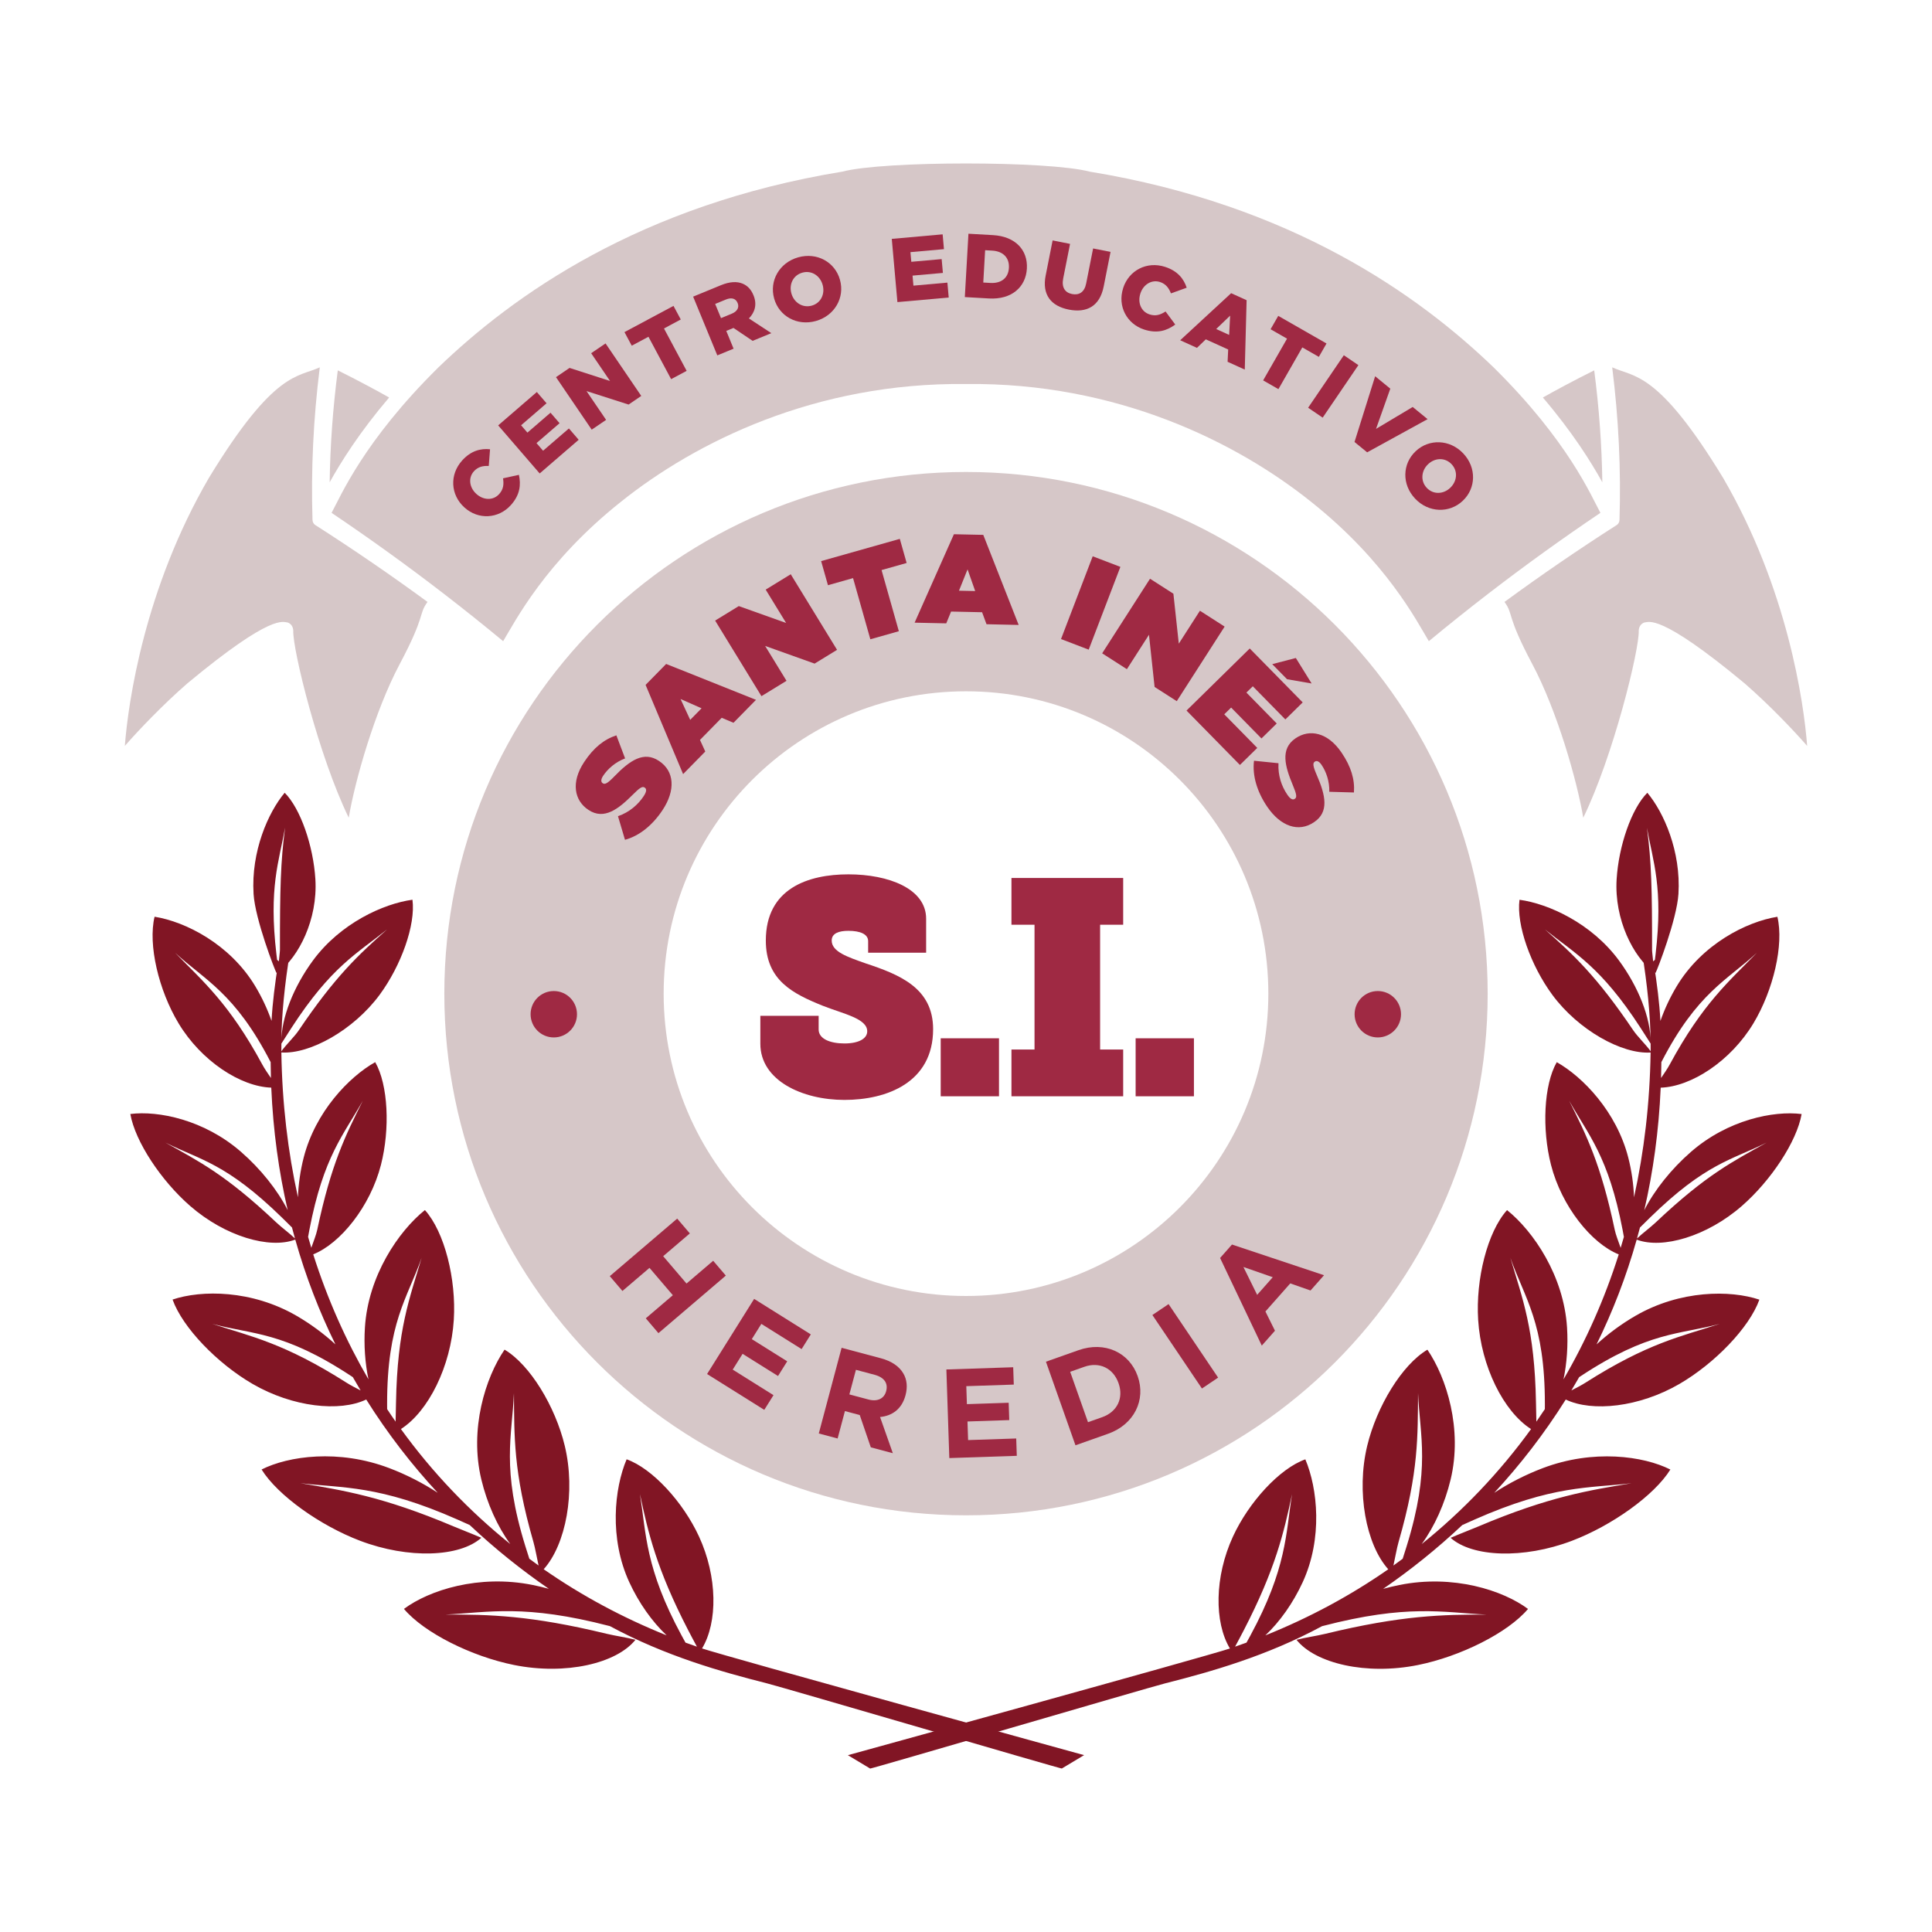
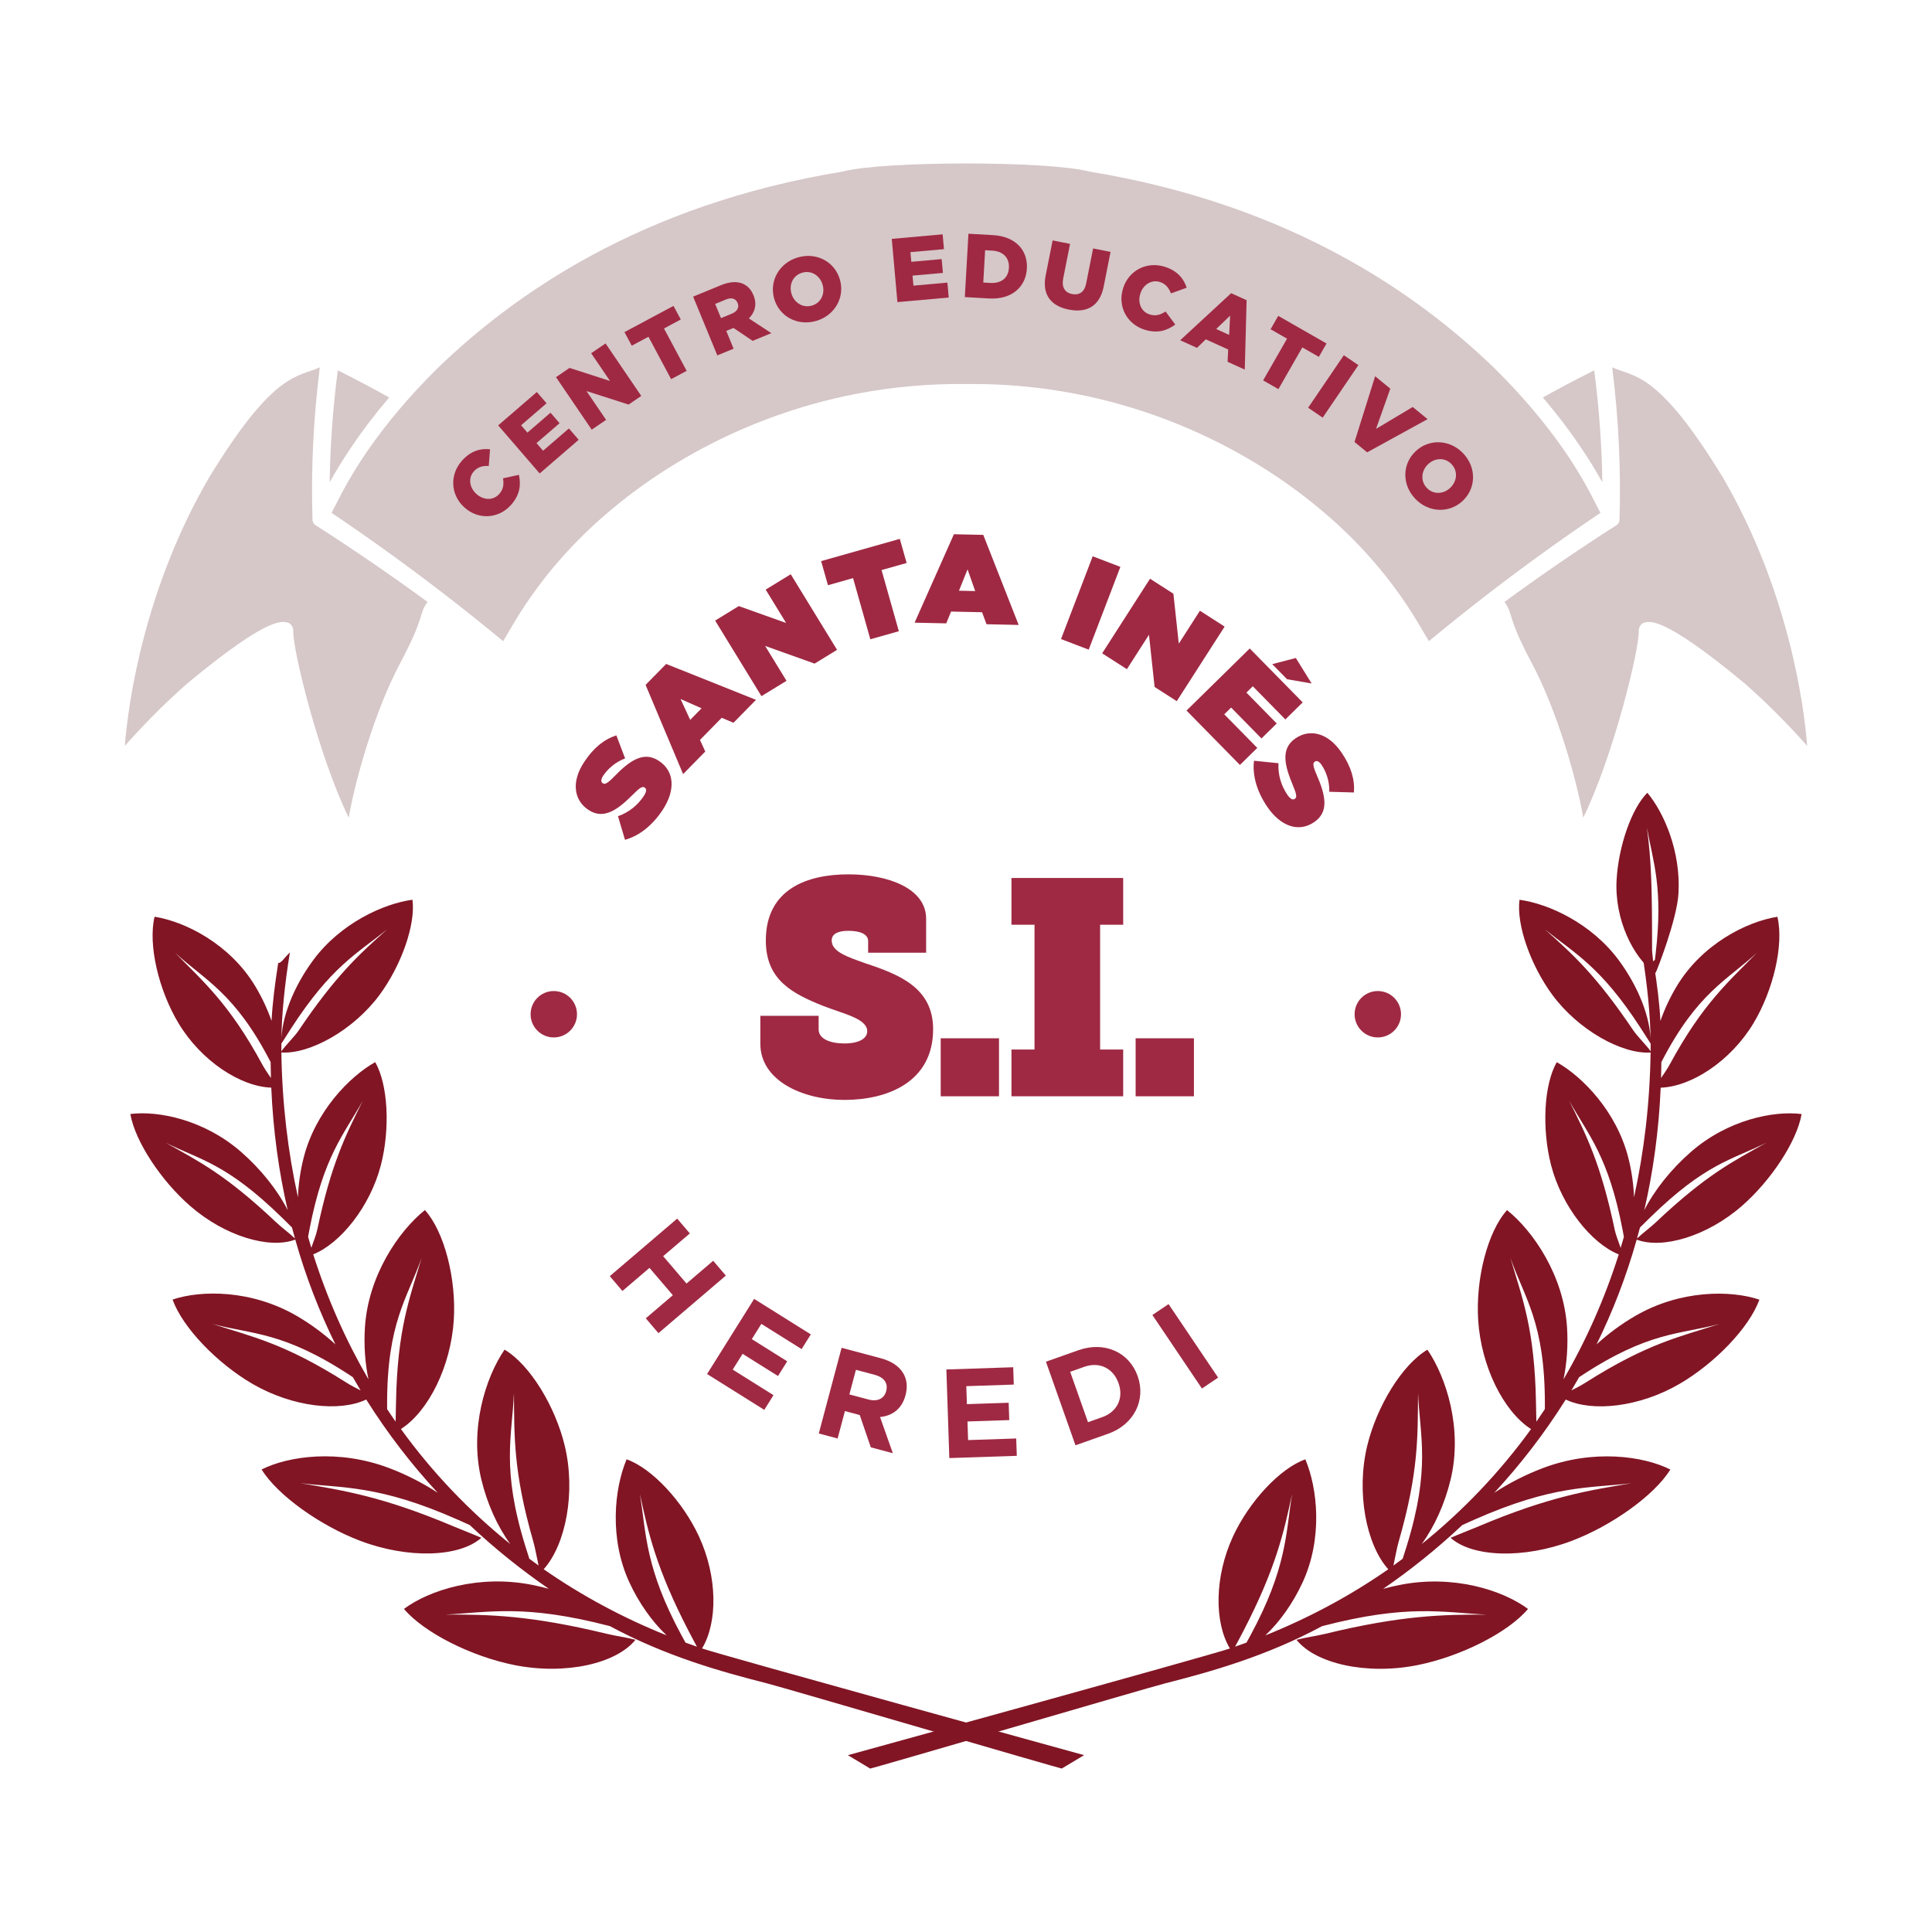
<svg xmlns="http://www.w3.org/2000/svg" id="Layer_1" viewBox="0 0 1200 1200">
  <defs>
    <style>      .st0 {        fill: #811524;        fill-rule: evenodd;      }      .st1 {        fill: #d6c7c8;      }      .st2 {        fill: #9f2943;      }    </style>
  </defs>
  <g>
    <path class="st1" d="M178.86,386.71c2.01.81,3.2,2.64,3.29,5.02-.45,11.61,15.74,77.72,34.45,116.16,3.86-22.89,16.13-66.18,31.61-95.31,16.45-30.94,11.5-30.64,17.32-38.72-22.66-16.6-45.91-32.54-69.72-47.76-.03-.02-.05-.05-.08-.07-.12-.08-.23-.19-.34-.28-.11-.1-.23-.2-.34-.31-.1-.11-.17-.24-.25-.36-.09-.13-.18-.25-.25-.39-.07-.14-.11-.29-.17-.43-.05-.14-.11-.28-.15-.44-.04-.17-.05-.36-.08-.54-.01-.13-.05-.25-.05-.38-.97-30.95.5-62.65,4.53-94.74-13.59,6.29-28.22,1.88-68.85,68.62-39.98,68.64-50.18,139.42-52.24,166.51,8.81-10.04,23.41-25.39,38.87-38.86,53.2-44.17,59.45-37.9,62.43-37.74Z" />
    <path class="st1" d="M241.69,246.9c-6.54-3.72-19.77-10.87-31.88-16.86-3.05,23.43-4.72,46.65-5.05,69.52,7.04-12.65,18.36-30.84,36.93-52.65Z" />
    <path class="st1" d="M1021.14,386.71c-2.01.81-3.2,2.64-3.29,5.02.45,11.61-15.73,77.72-34.45,116.16-3.86-22.89-16.13-66.18-31.61-95.31-16.45-30.94-11.5-30.64-17.32-38.72,22.66-16.6,45.91-32.54,69.72-47.76.03-.02.05-.05.08-.07.12-.08.23-.19.34-.28.12-.1.24-.2.34-.31.1-.11.17-.24.25-.36.09-.13.18-.25.25-.39.07-.14.11-.29.17-.43.05-.14.11-.28.15-.44.04-.17.05-.36.08-.54.01-.13.05-.25.05-.38.97-30.95-.5-62.65-4.53-94.74,13.58,6.29,28.22,1.88,68.85,68.62,39.98,68.64,50.18,139.42,52.24,166.51-8.81-10.04-23.41-25.38-38.87-38.86-53.2-44.17-59.45-37.9-62.43-37.74Z" />
    <path class="st1" d="M958.31,246.9c6.54-3.72,19.77-10.87,31.88-16.86,3.05,23.43,4.72,46.65,5.05,69.52-7.04-12.65-18.36-30.84-36.93-52.65Z" />
    <path class="st1" d="M676.78,106.6c-25.46-6.76-128.1-6.76-153.56,0-126.07,20.64-204.74,77.11-250.94,121.61-46.58,46-60.68,80.04-66.33,90.33,23.8,16.02,47.01,32.76,69.6,50.17.01.01.03.02.04.03,12.5,9.63,24.81,19.47,36.93,29.51,7.35-12.12,26.05-49.17,73.22-86.64,46.07-36.87,120.6-74.17,214.26-73.09,93.66-1.08,168.19,36.22,214.26,73.09,47.17,37.47,65.87,74.51,73.22,86.64,12.12-10.04,24.43-19.88,36.93-29.51.01-.01.03-.02.04-.03,22.59-17.41,45.8-34.14,69.6-50.17-5.64-10.29-19.75-44.33-66.33-90.33-46.2-44.5-124.88-100.97-250.94-121.61Z" />
  </g>
  <g>
    <path class="st2" d="M288.45,315.18l-.08-.08c-8.52-7.72-9.3-20.28-1.28-29.13,5.41-5.97,11.39-7.54,17.29-6.92l-.8,10.37c-3.56-.18-6.68.49-9.21,3.29-3.71,4.09-2.81,10.15,1.45,14.01l.08.08c4.38,3.97,10.42,4.19,14.12.1,2.76-3.05,2.97-6.13,2.43-9.81l9.87-2.16c1.3,6.2.73,12.45-5.09,18.88-7.57,8.35-20.04,9.29-28.77,1.38Z" />
    <path class="st2" d="M309.43,264.22l24.01-20.73,6.04,7-15.82,13.66,3.94,4.56,14.33-12.37,5.63,6.52-14.33,12.37,4.09,4.73,16.04-13.84,6.07,7.04-24.23,20.91-25.77-29.86Z" />
    <path class="st2" d="M345.33,234.26l8.43-5.74,25.14,8.11-11.72-17.24,8.94-6.08,22.18,32.61-7.87,5.36-26.14-8.38,12.17,17.89-8.94,6.08-22.18-32.61Z" />
    <path class="st2" d="M402.77,209.17l-10.38,5.55-4.52-8.44,30.45-16.29,4.52,8.45-10.43,5.58,14.08,26.33-9.64,5.15-14.08-26.33Z" />
    <path class="st2" d="M430.51,184.25l17.25-7.1c5.58-2.29,10.03-2.42,13.49-.98,3.02,1.26,5.25,3.57,6.72,7.17l.05.1c2.31,5.63.87,10.55-2.87,14.35l13.94,9.14-11.62,4.78-11.89-8.02-4.48,1.84,4.54,11.05-10.11,4.16-15.01-36.48ZM454.54,194.83c3.39-1.4,4.73-3.9,3.64-6.56l-.04-.1c-1.2-2.92-3.94-3.5-7.27-2.13l-6.67,2.74,3.63,8.81,6.72-2.77Z" />
    <path class="st2" d="M480.85,185.46l-.03-.11c-3.07-10.91,3.24-22.22,14.96-25.52,11.72-3.29,22.86,3,25.92,13.91l.03.11c3.07,10.91-3.24,22.22-14.96,25.52-11.72,3.29-22.86-3-25.93-13.91ZM510.97,176.99l-.03-.11c-1.56-5.54-6.79-9.16-12.59-7.53-5.81,1.63-8.35,7.38-6.81,12.86l.03.11c1.54,5.48,6.84,9.14,12.65,7.51,5.75-1.62,8.29-7.37,6.75-12.85Z" />
    <path class="st2" d="M553.9,148.37l31.59-2.82.82,9.2-20.82,1.86.54,6,18.85-1.68.77,8.58-18.85,1.68.55,6.23,21.1-1.88.82,9.26-31.87,2.84-3.5-39.28Z" />
    <path class="st2" d="M601.53,145.17l15.24.87c14,.8,21.69,9.36,21.04,20.72v.11c-.66,11.36-9.4,19.32-23.52,18.51l-15.02-.86,2.25-39.36ZM611.88,155.41l-1.15,20.08,4.44.25c6.58.38,11.12-2.97,11.48-9.33v-.11c.37-6.3-3.75-10.26-10.33-10.63l-4.45-.26Z" />
    <path class="st2" d="M649.5,171.06l4.3-21.73,10.83,2.15-4.26,21.5c-1.11,5.58,1.19,8.8,5.5,9.65,4.37.87,7.69-1.12,8.76-6.53l4.32-21.78,10.83,2.15-4.25,21.45c-2.46,12.44-10.69,16.55-21.69,14.37-10.94-2.17-16.75-9.12-14.35-21.23Z" />
    <path class="st2" d="M697.59,178.99l.03-.11c3.55-10.94,14.7-16.8,26.06-13.11,7.67,2.49,11.55,7.3,13.4,12.94l-9.79,3.52c-1.29-3.32-3.18-5.89-6.77-7.06-5.25-1.7-10.42,1.6-12.19,7.07l-.03.11c-1.83,5.63.45,11.23,5.7,12.93,3.92,1.27,6.81.2,9.95-1.81l6.02,8.12c-5.12,3.73-11.06,5.77-19.31,3.1-10.72-3.48-16.69-14.48-13.06-25.69Z" />
    <path class="st2" d="M764.7,182.11l9.59,4.35-1.14,43.1-10.67-4.85.37-7.63-13.9-6.31-5.5,5.3-10.41-4.73,31.65-29.24ZM763.45,208.02l.61-11.97-8.66,8.31,8.05,3.66Z" />
    <path class="st2" d="M799.4,210.35l-10.22-5.85,4.76-8.31,29.98,17.16-4.76,8.31-10.27-5.88-14.84,25.92-9.49-5.43,14.84-25.92Z" />
    <path class="st2" d="M834.68,220.64l9.04,6.15-22.18,32.61-9.04-6.15,22.18-32.61Z" />
    <path class="st2" d="M854.12,233.69l9.42,7.71-8.87,24.99,22.79-13.61,9.24,7.56-37.54,20.61-7.85-6.42,12.82-40.84Z" />
    <path class="st2" d="M879.23,280.33l.08-.08c8.23-7.78,21.17-7.46,29.53,1.37,8.36,8.84,7.97,21.62-.26,29.4l-.08.08c-8.23,7.78-21.17,7.46-29.53-1.37-8.36-8.84-7.97-21.62.26-29.4ZM900.72,303.04l.08-.08c4.17-3.95,4.94-10.26.8-14.64-4.14-4.38-10.41-3.95-14.54-.04l-.08.08c-4.13,3.91-4.91,10.3-.77,14.68,4.11,4.34,10.37,3.91,14.51,0Z" />
  </g>
  <g>
    <g>
      <path class="st0" d="M1015.78,817.29c-8.73,5.07-16.98,11.16-24.14,17.75,9.95-20.21,18.39-41.89,24.94-65.08,15.9,6.02,43.56-1.95,65.28-20.88,18-15.67,34.19-40.02,37.16-57.13-17.37-2.19-45.83,3.55-68.73,23.49-12.17,10.6-22.6,23.62-29.01,36.24,5.52-23.86,9.04-49.24,10.21-76.11,19.01-.61,43.49-16.5,57.61-39.99,12.31-20.47,19.03-48.78,14.87-66.16-19.26,3.06-46.86,17.07-62.52,43.13-4.14,6.88-7.55,14.2-10.13,21.56-.64-11.58-2.08-22.7-4.14-35.91-1.78.03-3.83-3.11-5.46-4.76-.61-.62-1.22-1.26-1.82-1.9,3.19,19.28,5.22,39.18,5.33,55.75.07-15.11-7.64-34.41-19.69-50.76-17.02-23.09-43.76-35.23-61.75-37.67-2.03,15.64,7.02,40.89,20.4,59.06,16.14,21.89,43.35,36.99,61.03,35.81-.48,31.6-4.05,61.61-10.3,89.93-.3-8.07-1.47-16.47-3.58-24.7-7.27-28.39-28.14-50.07-44.41-59.23-8.07,14.07-9.28,41.48-3.57,63.8,6.62,25.83,25.2,48.86,42.07,55.59-8.82,27.82-20.39,53.74-34.31,77.63,2.11-10.11,2.89-21.18,2.2-32.21-2.02-32.13-20.87-59.77-37.26-72.93-12.2,13.56-19.53,42.92-17.95,68.17,1.81,28.89,15.73,56.91,32.85,67.84-19.61,27.08-42.5,50.97-67.93,71.44,7.99-10.94,14.38-25.13,17.98-40.1,7.52-31.28-2.5-63.23-14.42-80.65-15.74,9.32-31.48,35.18-37.4,59.75-6.87,28.55-.73,61.25,13.09,76.64-23.76,16.55-49.41,30.26-76.36,41.07,9.07-8.53,17.28-20.18,23.19-33,12.57-27.25,9.31-58.28,1.66-76.35-16.03,5.71-35.08,26.54-44.96,47.96-11.49,24.93-11.69,53.24-1.88,69.52-15.3,5.1-237.3,66.27-237.3,66.27l13.83,8.3c-.87.7,172.23-50.12,183-52.85,29.02-7.35,63.19-17,97.67-35.57.07-.02.14-.04.21-.06,52.79-13.74,74.72-8.52,101.93-7.12-27.03-.09-52.61.4-100.02,11.9-5.79,1.4-12.31,2.25-17.98,3.74,11.79,14.73,43.39,22.11,75.44,15.66,26.32-5.3,55.81-19.95,68.37-34.83-15.6-11.6-46.46-21.61-79.94-14.87-3.37.68-6.72,1.49-10.05,2.39,16.8-11.55,33.34-24.75,49.15-39.62,2.46-1.1,4.89-2.21,7.39-3.31,49.07-21.71,71.31-19.51,97.78-22.68-26.1,4.38-51.09,8.18-95.27,26.89-5.4,2.29-11.86,4.69-17.13,7.03,13.42,12.02,45.23,13.26,75.29,1.86,24.69-9.37,51.14-28.1,61.2-44.28-16.67-8.41-47.87-12.79-79.27-.87-10.65,4.04-20.99,9.33-30.13,15.34,16.09-17.39,31.08-36.7,44.41-57.94,16.46,7.88,45.66,4.78,70.58-9.67,21.89-12.71,43.45-34.95,49.69-52.38-17.98-6.04-49.17-6.07-77.03,10.08ZM1031.9,659.7c.04-.07.07-.14.11-.21,22.18-42.96,40.93-50.78,59.23-67.72-17.12,17.62-33.56,31.35-54.15,69.41-1.46,2.72-3.47,5.57-5.37,8.39.1-3.27.16-6.56.18-9.87ZM1014.52,640.06c-22.78-33.81-37.44-47.25-54.94-62.78,18.51,14.9,34.69,23,59.42,61.18,2.12,3.27,4.2,6.51,6.23,9.73,0,1.59.04,3.2.02,4.77-2.83-4.01-8.1-9.02-10.72-12.9ZM1018.63,762.42c2.06-2.04,4.11-4.08,6.22-6.14,34.68-33.85,50.68-35.74,72.41-46.59-20.99,11.78-37.24,19.74-68.76,49.49-3.66,3.44-8.11,6.65-11.74,10.08.63-2.26,1.26-4.54,1.85-6.83ZM1002.9,763.66c-8.59-40.73-17.55-58.56-28.25-79.95,11.91,21.18,24.41,34.53,33.17,80.15.28,1.48.54,2.93.81,4.4-.65,2.28-1.32,4.54-2.01,6.8-1.31-3.84-3.02-7.97-3.73-11.39ZM774.22,1020.26c-2.35.86-4.72,1.7-7.09,2.51,1.84-3.42,3.68-6.84,5.48-10.34,19.57-37.87,24.82-60.4,29.9-84.41-3.92,24.65-3.24,46.01-25.88,87.85-.8,1.48-1.61,2.92-2.41,4.39ZM871.22,968.18c-1.9,1.41-3.81,2.81-5.74,4.19,1.1-4.85,2.05-10.65,3.21-14.66,12.68-43.89,11.81-66.11,12.1-92.41,1.07,26.74,7.97,46.5-7.13,95.19-.8,2.6-1.62,5.14-2.44,7.7ZM959.53,875.24c-1.73,2.61-3.47,5.21-5.26,7.77-.07-4.06-.18-8.32-.25-11.88-.81-45.73-8.48-64.65-15.91-89.91,8.85,25.28,21.51,40.07,21.44,91.1,0,.99-.02,1.94-.02,2.92ZM984.79,858.8c-2.65,1.69-5.75,3.25-8.78,4.83,1.64-2.72,3.25-5.47,4.83-8.25.21-.14.4-.27.61-.41,42.85-28.32,61.77-25.9,86.74-32.71-24.36,7.95-44.63,11.89-83.4,36.54Z" />
      <path class="st0" d="M1023.19,492.4c-9.86,9.87-17.8,33.04-19.07,53.71-1.54,25.18,10.51,48.26,22.75,57.51.03-.25,1,.56,1.42.7.93-1.52,13.25-33.25,14.23-49.13,1.61-26.29-9.03-50.52-19.32-62.78ZM1022.92,514.04c3.83,21.37,10.24,37.21,5.39,78.68-.14,1.16-.28,2.28-.42,3.43l-1.09.96c-.26-3.03-.67-5.85-.67-7.01.02-37.39-.36-54.83-3.2-76.06Z" />
    </g>
    <g>
      <path class="st0" d="M107.2,807.21c6.24,17.43,27.79,39.67,49.69,52.38,24.93,14.45,54.12,17.55,70.58,9.67,13.33,21.25,28.32,40.56,44.41,57.94-9.14-6-19.47-11.3-30.13-15.34-31.4-11.92-62.59-7.54-79.27.87,10.06,16.17,36.52,34.91,61.2,44.28,30.06,11.4,61.87,10.15,75.29-1.86-5.27-2.34-11.73-4.74-17.13-7.03-44.18-18.71-69.17-22.51-95.27-26.89,26.47,3.18,48.71.97,97.78,22.68,2.5,1.1,4.93,2.21,7.39,3.31,15.81,14.87,32.36,28.07,49.15,39.62-3.32-.9-6.68-1.71-10.05-2.39-33.48-6.74-64.34,3.27-79.94,14.87,12.56,14.88,42.05,29.54,68.37,34.83,32.05,6.45,63.65-.93,75.44-15.66-5.68-1.5-12.2-2.34-17.98-3.74-47.41-11.5-72.99-11.99-100.02-11.9,27.21-1.4,49.14-6.61,101.93,7.12.07.02.14.04.21.06,34.48,18.57,68.65,28.22,97.67,35.57,10.77,2.73,183.87,53.56,183,52.85l13.83-8.3s-222-61.17-237.3-66.27c9.81-16.28,9.62-44.59-1.88-69.52-9.88-21.42-28.93-42.25-44.96-47.96-7.65,18.06-10.91,49.09,1.66,76.35,5.91,12.81,14.12,24.46,23.19,33-26.96-10.82-52.6-24.52-76.36-41.07,13.82-15.39,19.96-48.08,13.09-76.64-5.91-24.57-21.65-50.43-37.4-59.75-11.92,17.42-21.94,49.37-14.42,80.65,3.6,14.97,9.99,29.16,17.98,40.1-25.43-20.47-48.33-44.35-67.93-71.44,17.12-10.94,31.04-38.96,32.85-67.84,1.58-25.25-5.76-54.62-17.95-68.17-16.39,13.16-35.24,40.8-37.26,72.93-.7,11.03.09,22.1,2.2,32.21-13.92-23.89-25.48-49.82-34.31-77.63,16.87-6.73,35.45-29.75,42.07-55.59,5.72-22.32,4.5-49.74-3.57-63.8-16.27,9.16-37.13,30.84-44.41,59.23-2.11,8.23-3.28,16.63-3.58,24.7-6.25-28.32-9.82-58.33-10.3-89.93,17.68,1.18,44.89-13.92,61.03-35.81,13.38-18.17,22.44-43.42,20.4-59.06-17.98,2.43-44.73,14.57-61.75,37.67-12.05,16.35-19.75,35.65-19.69,50.76.1-16.56,2.14-36.47,5.33-55.75-.6.64-1.21,1.28-1.82,1.9-1.63,1.65-3.68,4.79-5.46,4.76-2.07,13.21-3.5,24.33-4.14,35.91-2.58-7.36-5.99-14.68-10.13-21.56-15.66-26.05-43.26-40.07-62.52-43.13-4.16,17.38,2.56,45.69,14.87,66.16,14.12,23.5,38.6,39.39,57.61,39.99,1.17,26.88,4.69,52.25,10.21,76.11-6.41-12.62-16.84-25.64-29.01-36.24-22.89-19.95-51.36-25.68-68.73-23.49,2.97,17.11,19.17,41.47,37.16,57.13,21.72,18.93,49.37,26.9,65.28,20.88,6.55,23.19,15,44.87,24.94,65.08-7.16-6.59-15.41-12.68-24.14-17.75-27.86-16.15-59.04-16.13-77.03-10.08ZM168.28,669.57c-1.9-2.82-3.91-5.67-5.37-8.39-20.6-38.07-37.03-51.79-54.15-69.41,18.31,16.94,37.06,24.75,59.23,67.72.04.07.07.14.11.21.03,3.31.09,6.61.18,9.87ZM174.76,652.96c-.02-1.58.01-3.18.02-4.77,2.03-3.22,4.1-6.46,6.23-9.73,24.72-38.17,40.9-46.27,59.42-61.18-17.5,15.53-32.15,28.97-54.94,62.78-2.62,3.89-7.9,8.9-10.72,12.9ZM183.23,769.25c-3.62-3.43-8.08-6.64-11.74-10.08-31.51-29.75-47.76-37.7-68.76-49.49,21.73,10.86,37.74,12.75,72.41,46.59,2.11,2.06,4.16,4.1,6.22,6.14.6,2.29,1.22,4.57,1.85,6.83ZM193.37,775.05c-.69-2.25-1.36-4.52-2.01-6.8.27-1.47.53-2.92.81-4.4,8.76-45.62,21.26-58.97,33.17-80.15-10.69,21.39-19.65,39.23-28.25,79.95-.71,3.41-2.42,7.55-3.73,11.39ZM423.37,1015.87c-22.65-41.84-21.97-63.2-25.88-87.85,5.08,24.01,10.33,46.54,29.9,84.41,1.8,3.5,3.64,6.92,5.48,10.34-2.37-.81-4.73-1.65-7.09-2.51-.8-1.47-1.61-2.9-2.41-4.39ZM326.34,960.48c-15.1-48.69-8.21-68.44-7.13-95.19.29,26.31-.57,48.52,12.1,92.41,1.16,4.01,2.11,9.81,3.21,14.66-1.93-1.37-3.84-2.78-5.74-4.19-.81-2.56-1.63-5.1-2.44-7.7ZM240.44,872.32c-.07-51.03,12.59-65.82,21.44-91.1-7.42,25.26-15.09,44.18-15.91,89.91-.06,3.57-.18,7.82-.25,11.88-1.79-2.55-3.53-5.16-5.26-7.77,0-.98-.02-1.93-.02-2.92ZM131.81,822.26c24.97,6.81,43.89,4.39,86.74,32.71.21.14.4.27.61.41,1.58,2.78,3.19,5.53,4.83,8.25-3.03-1.58-6.13-3.14-8.78-4.83-38.77-24.65-59.04-28.59-83.4-36.54Z" />
-       <path class="st0" d="M157.49,555.18c.98,15.89,13.3,47.61,14.23,49.13.43-.14,1.39-.95,1.42-.7,12.23-9.25,24.29-32.33,22.75-57.51-1.27-20.67-9.21-43.83-19.07-53.71-10.29,12.26-20.93,36.5-19.32,62.78ZM173.87,590.1c0,1.16-.42,3.98-.67,7.01l-1.09-.96c-.14-1.15-.28-2.27-.42-3.43-4.86-41.47,1.55-57.3,5.39-78.68-2.84,21.22-3.22,38.67-3.2,76.06Z" />
    </g>
  </g>
-   <path class="st1" d="M600,293.15c-178.95,0-324.02,145.07-324.02,324.02s145.07,324.02,324.02,324.02,324.02-145.07,324.02-324.02-145.07-324.02-324.02-324.02ZM600,804.96c-103.71,0-187.79-84.07-187.79-187.79s84.07-187.79,187.79-187.79,187.79,84.07,187.79,187.79-84.07,187.79-187.79,187.79Z" />
  <g>
    <path class="st2" d="M508.48,630.95v8.49c0,5.84,7.17,8.67,16.03,8.67s14.14-3.02,14.14-7.54c0-7.92-14.52-10.75-27.53-15.84-18.67-7.54-35.45-15.84-35.45-40.54,0-32.44,26.4-41.12,51.29-41.12s48.28,8.86,48.28,27.54v21.12h-36.02v-7.17c0-4.33-4.91-6.41-12.26-6.41-5.84,0-10.37,1.51-10.37,6.03,0,6.98,9.81,10.18,20.93,14.14,21.12,6.98,42.06,15.28,42.06,40.92,0,33.19-28.85,43.94-55.07,43.94s-52.24-12.07-52.24-34.89v-17.35h36.21Z" />
    <path class="st2" d="M584.29,644.9h36.21v36.02h-36.21v-36.02Z" />
    <path class="st2" d="M628.23,651.88h14.33v-77.51h-14.33v-29.04h69.4v29.04h-14.33v77.51h14.33v29.04h-69.4v-29.04Z" />
    <path class="st2" d="M705.36,644.9h36.21v36.02h-36.21v-36.02Z" />
  </g>
  <g>
    <g>
      <path class="st2" d="M388.19,521.62l-4.35-14.66c7.1-2.47,12.45-7.13,16-12.51,1.82-2.76,1.88-4.41.63-5.23l-.13-.09c-1.31-.87-2.99.1-7.22,4.37-8.91,8.91-17.84,16.01-27.55,9.59l-.13-.09c-8.72-5.77-10.97-17.06-2.6-29.71,5.85-8.85,12.29-14.02,20-16.56l5.42,14.33c-6.01,2.25-10.81,6.52-13.63,10.78-1.52,2.29-1.42,3.87-.31,4.6l.13.09c1.24.82,2.86.1,6.98-4.15,9.93-10.31,18.54-15.92,27.79-9.81l.13.09c9.64,6.37,10.3,18.21,2.14,30.54-6.16,9.31-14.33,15.97-23.31,18.42Z" />
      <path class="st2" d="M400.98,425.41l12.78-13.02,55.81,22.29-13.99,14.25-7.31-3.1-13.5,13.75,3.29,7.2-13.77,14.03-23.3-55.4ZM435.75,439.94l-13.06-5.78,6.01,12.96,7.05-7.18Z" />
      <path class="st2" d="M444.19,385.45l14.69-9,29.4,10.49-12.7-20.72,15.56-9.54,28.77,46.95-13.95,8.55-30.72-10.98,13.27,21.67-15.56,9.53-28.77-46.95Z" />
      <path class="st2" d="M529.84,359.08l-15.58,4.41-4.24-14.98,48.87-13.81,4.24,14.98-15.58,4.4,10.74,37.98-17.7,5.01-10.74-37.98Z" />
      <path class="st2" d="M592.49,331.82l18.24.4,21.98,55.94-19.97-.44-2.75-7.45-19.26-.42-2.99,7.33-19.66-.43,24.41-54.92ZM605.71,367.12l-4.74-13.48-5.33,13.26,10.06.22Z" />
      <path class="st2" d="M678.7,345.52l17.19,6.58-19.68,51.41-17.19-6.58,19.68-51.41Z" />
      <path class="st2" d="M714.33,359.47l14.49,9.3,3.35,31.02,13.12-20.45,15.35,9.85-29.73,46.32-13.77-8.83-3.49-32.42-13.72,21.38-15.36-9.85,29.73-46.33Z" />
      <path class="st2" d="M776.23,402.77l32.9,33.5-10.77,10.58-20.22-20.59-3.98,3.91,18.84,19.19-9.48,9.31-18.84-19.19-4.27,4.19,20.5,20.87-10.77,10.58-33.17-33.78,39.28-38.57ZM804.87,408.7l9.81,15.82-15.27-2.64-9.2-9.37,14.66-3.82Z" />
      <path class="st2" d="M778.88,472.51l15.21,1.54c-.41,7.51,1.87,14.23,5.5,19.56,1.86,2.73,3.37,3.42,4.6,2.58l.13-.09c1.3-.88,1.04-2.8-1.29-8.35-4.86-11.63-8.03-22.59,1.6-29.13l.13-.09c8.65-5.88,19.95-3.67,28.48,8.89,5.97,8.78,8.3,16.7,7.72,24.8l-15.31-.43c.21-6.42-1.92-12.48-4.8-16.71-1.54-2.28-3.03-2.79-4.14-2.04l-.13.09c-1.24.84-1.17,2.61,1.19,8.04,5.76,13.1,7.69,23.21-1.49,29.43l-.13.09c-9.56,6.5-20.77,2.6-29.07-9.63-6.28-9.24-9.33-19.33-8.19-28.57Z" />
    </g>
    <g>
      <path class="st2" d="M420.61,756.89l7.86,9.21-16.56,14.14,14.5,16.99,16.56-14.14,7.86,9.21-41.86,35.74-7.86-9.21,16.8-14.35-14.5-16.98-16.8,14.35-7.86-9.21,41.86-35.74Z" />
      <path class="st2" d="M468.42,806.77l35.19,22.05-5.72,9.13-25-15.66-5.93,9.47,22,13.78-5.72,9.13-22-13.78-6.14,9.8,25.33,15.87-5.72,9.13-35.53-22.26,29.23-46.66Z" />
      <path class="st2" d="M522.74,837.14l24.32,6.48c6.77,1.8,11.51,5.1,14.07,9.53,2.18,3.76,2.66,8.36,1.32,13.38l-.04.15c-2.29,8.59-8.36,12.75-15.79,13.45l7.93,22.47-13.68-3.64-6.87-20.06-9.2-2.45-4.54,17.03-11.7-3.12,14.17-53.2ZM539.42,869.26c5.7,1.52,9.78-.65,10.97-5.14l.04-.15c1.33-5.02-1.47-8.53-7.17-10.05l-11.63-3.1-4.07,15.28,11.86,3.16Z" />
      <path class="st2" d="M587.8,850.6l41.52-1.38.36,10.77-29.49.98.37,11.17,25.95-.87.36,10.77-25.95.87.39,11.55,29.88-.99.36,10.77-41.91,1.4-1.83-55.04Z" />
      <path class="st2" d="M649.65,845.78l20.24-7.16c16.32-5.76,31.55,1.45,36.71,16.06l.05.15c5.16,14.61-2.1,29.94-18.41,35.71l-20.25,7.16-18.34-51.92ZM664.71,852.06l11.06,31.29,8.83-3.12c9.34-3.31,13.42-11.84,10.17-21.03l-.05-.15c-3.25-9.2-11.83-13.42-21.18-10.12l-8.83,3.12Z" />
      <path class="st2" d="M715.77,816.77l10.05-6.77,30.77,45.66-10.05,6.77-30.77-45.66Z" />
-       <path class="st2" d="M757.81,781.37l7.4-8.37,57.17,19.07-8.39,9.48-12.58-4.41-15.43,17.44,5.92,11.95-8.18,9.25-25.9-54.42ZM790.53,793.3l-18.22-6.35,8.53,17.31,9.69-10.96Z" />
    </g>
    <circle class="st2" cx="855.78" cy="629.96" r="14.41" />
    <circle class="st2" cx="343.97" cy="629.96" r="14.41" />
  </g>
</svg>